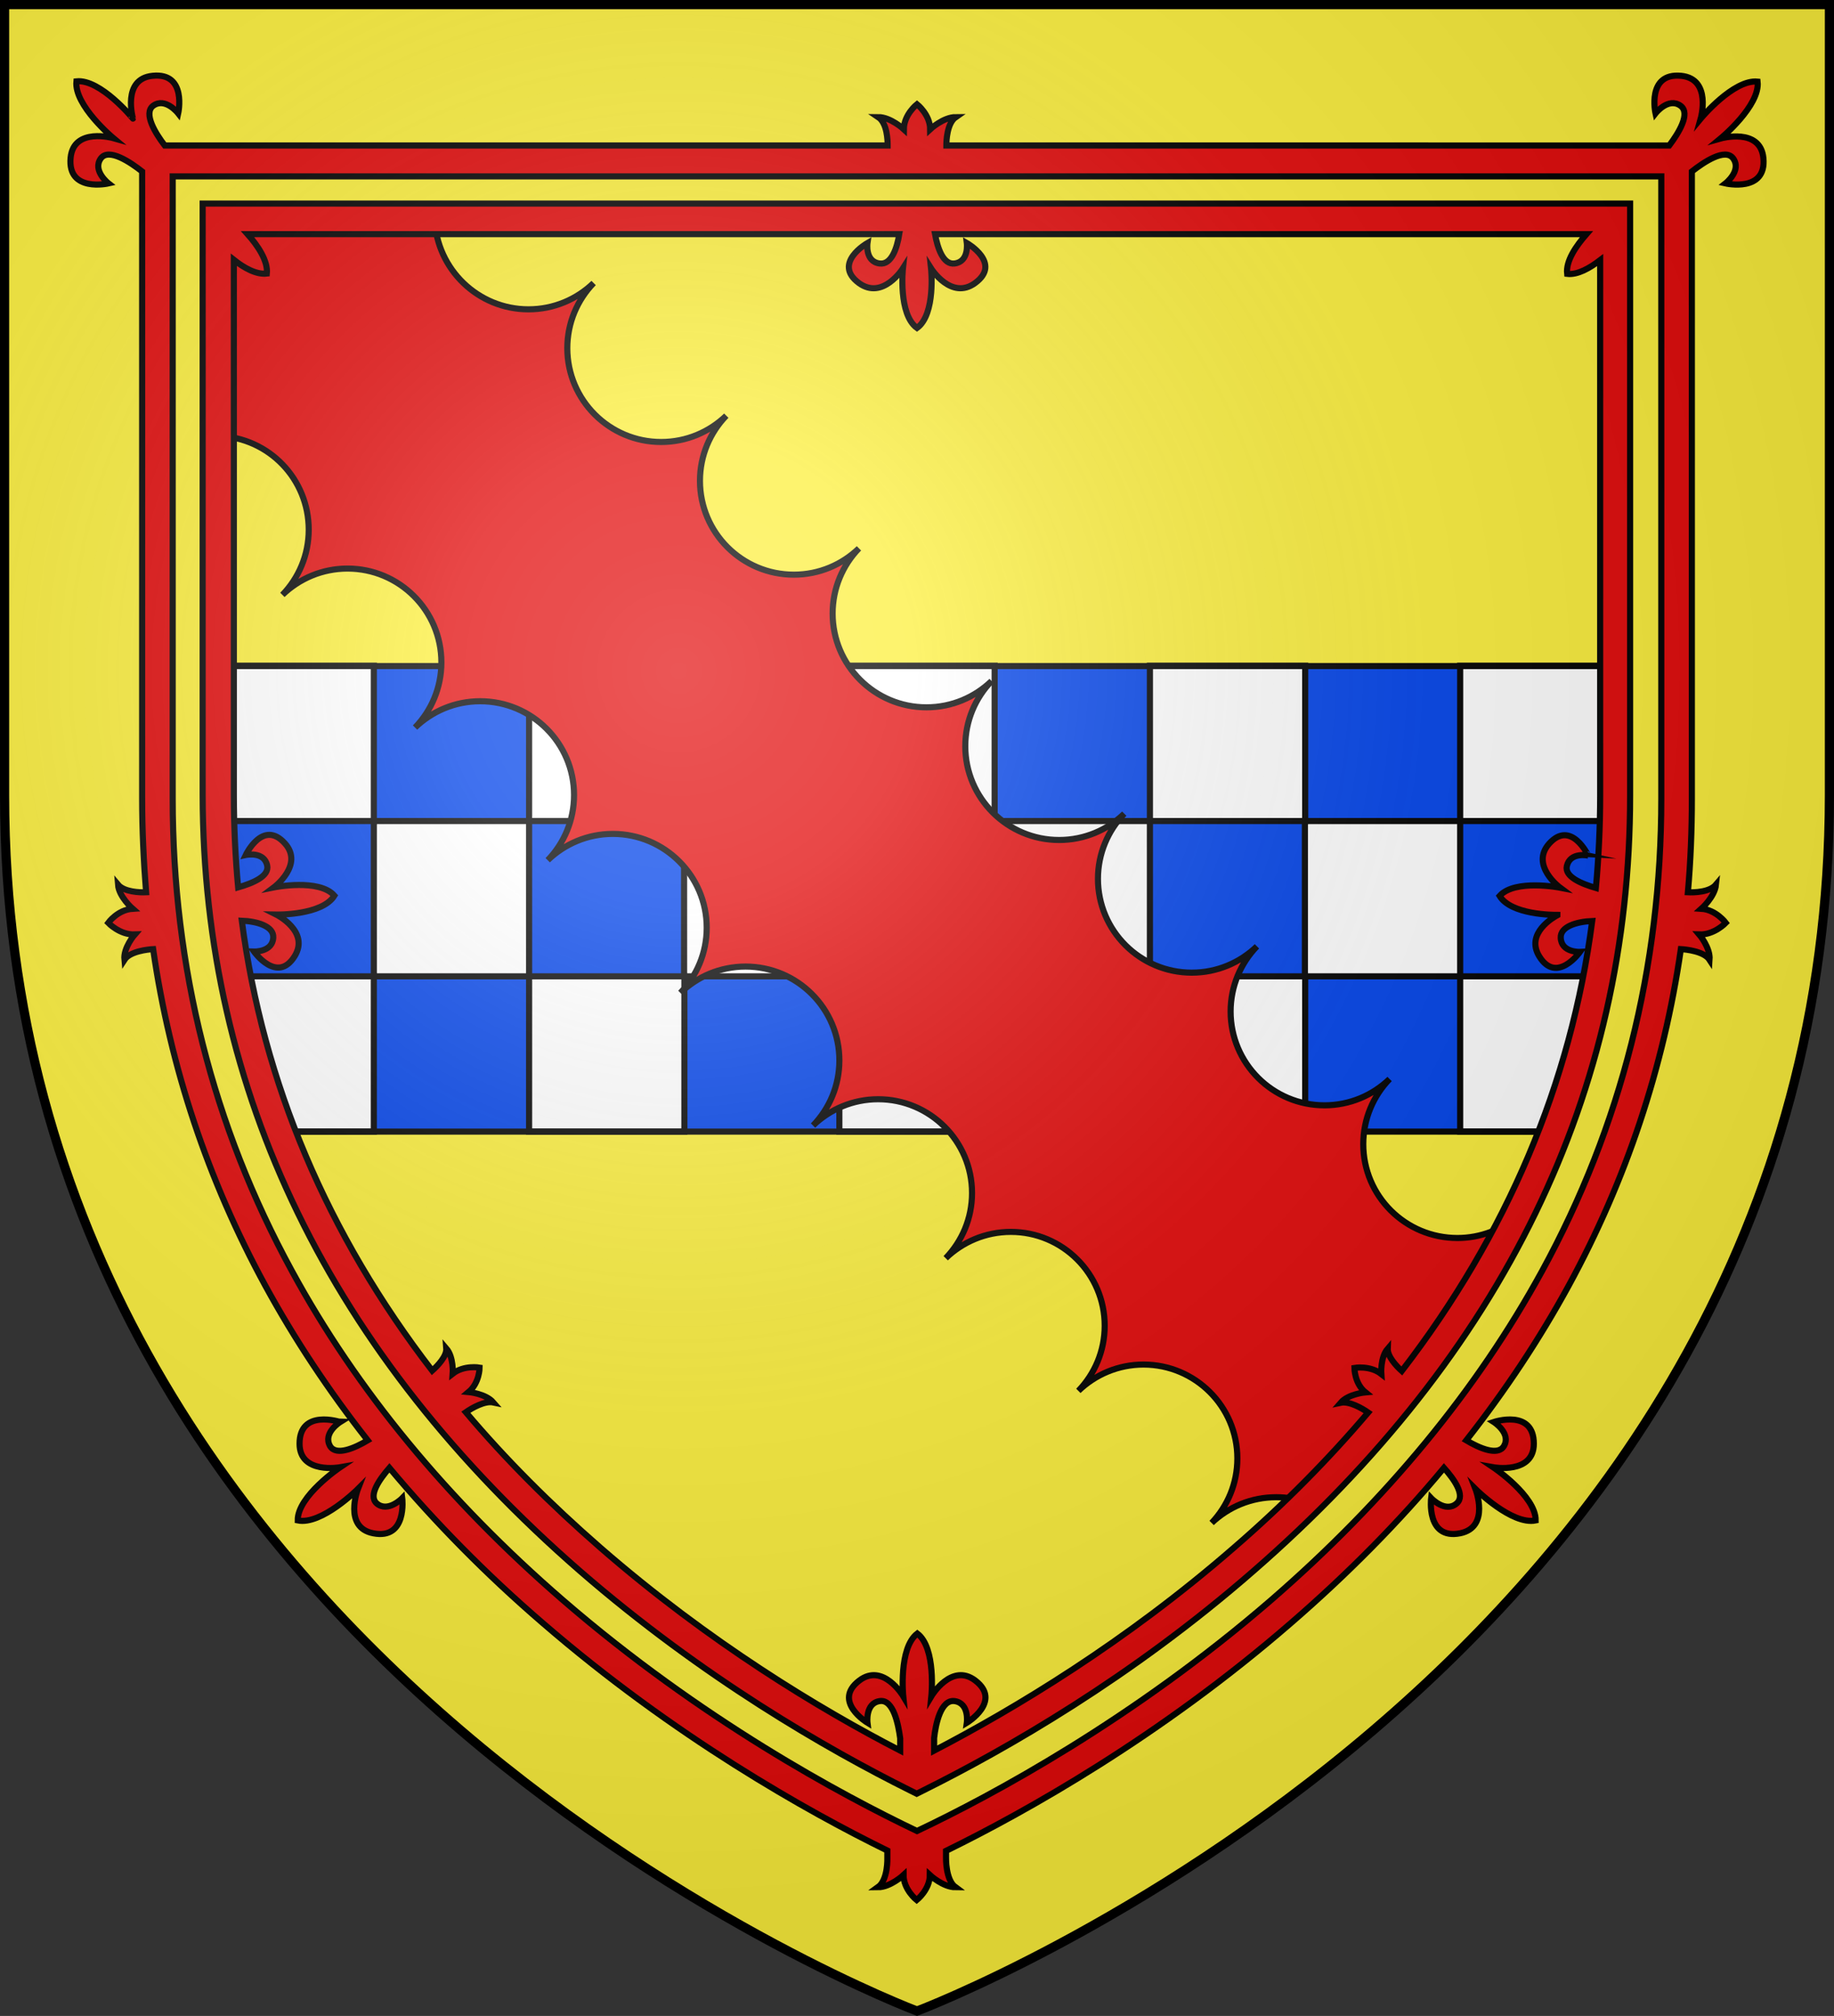
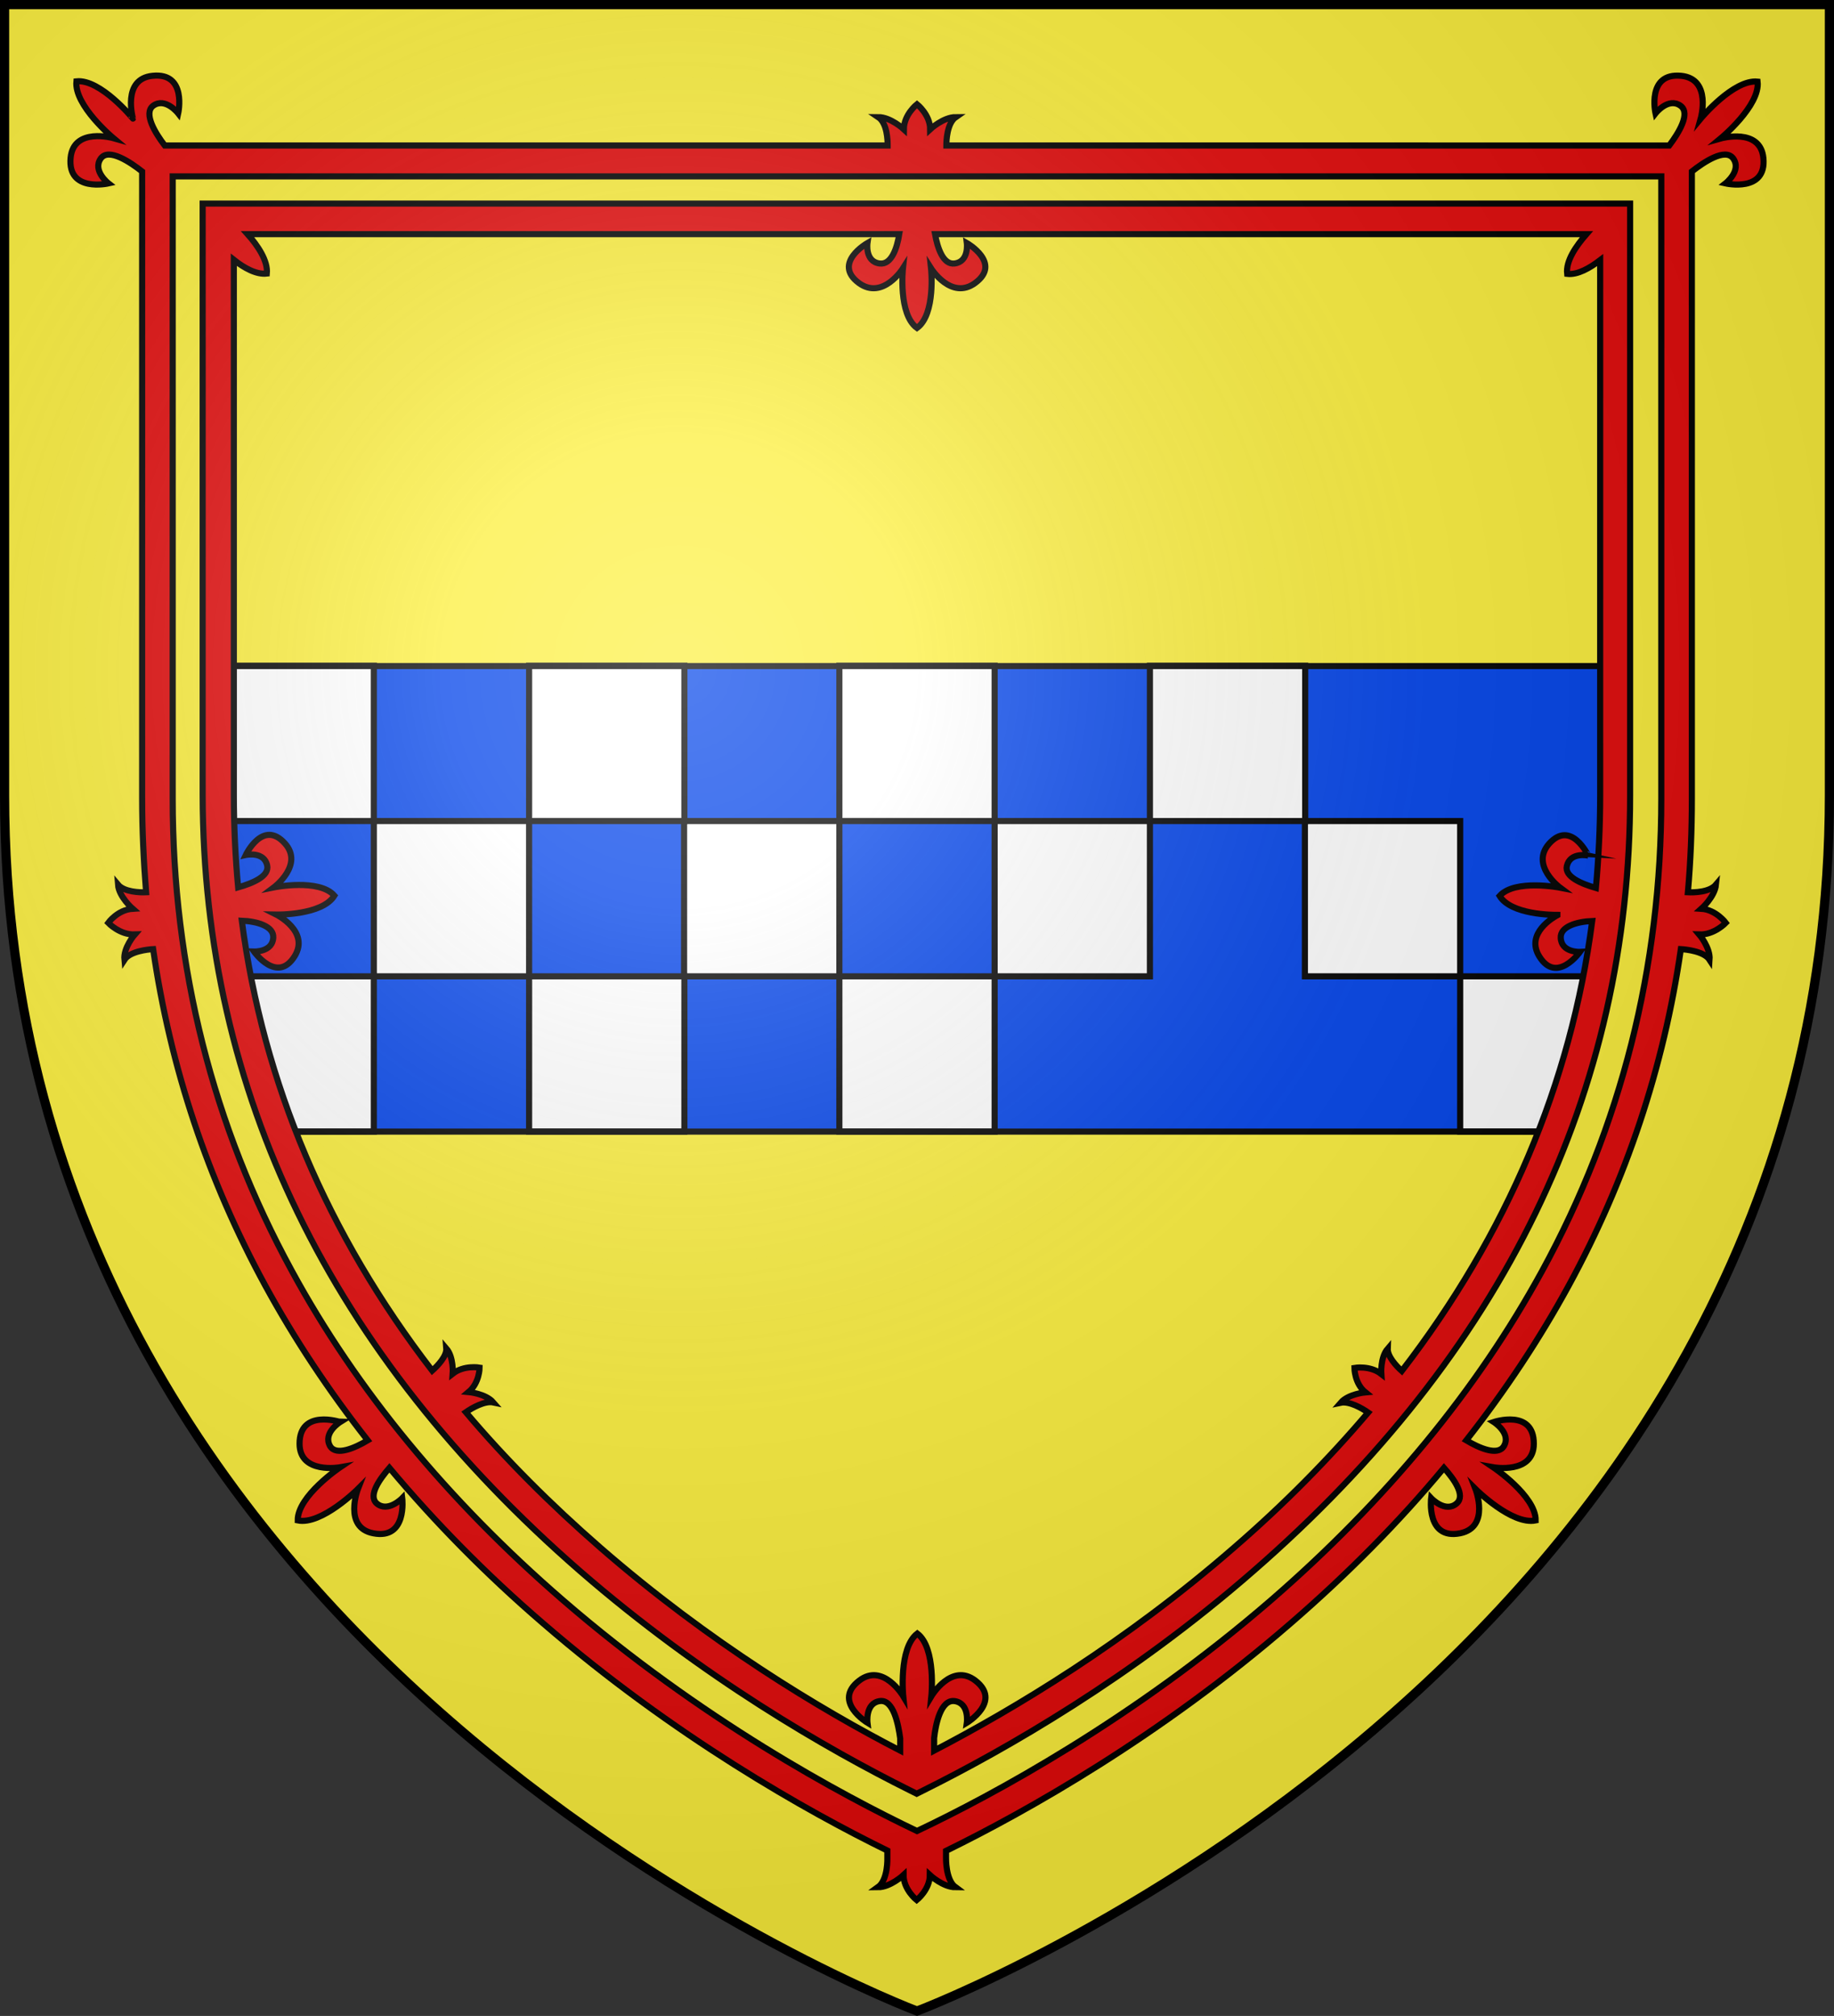
<svg xmlns="http://www.w3.org/2000/svg" xmlns:ns1="http://www.inkscape.org/namespaces/inkscape" xmlns:ns2="http://sodipodi.sourceforge.net/DTD/sodipodi-0.dtd" version="1.1" id="svg2" ns1:export-filename="/Users/olivier/Desktop/Blason Rouge/Blason_Vide_3D.png" ns1:export-xdpi="144" ns1:export-ydpi="144" ns1:output_extension="org.inkscape.output.svg.inkscape" ns1:version="0.91 r13725" ns2:docname="Template.svg" ns2:version="0.32" x="0px" y="0px" viewBox="0 0 600 659.5" style="enable-background:new 0 0 600 659.5;" xml:space="preserve">
  <rect x="0" y="0" width="600" height="659.5" fill="#333333" stroke="none" />
  <style type="text/css">
	.st0{fill:#FCEF3C;}
	.st1{fill:#0042E9;}
	.st2{fill:#FFFF13;}
	.st3{fill:#FFFFFF;stroke:#000000;stroke-width:2;stroke-miterlimit:10;}
	.st4{fill:none;stroke:#000000;stroke-width:2;stroke-miterlimit:10;}
	.st5{fill:none;}
	.st6{fill:#E20909;}
	.st7{fill:#E20909;stroke:#000000;stroke-width:2;stroke-miterlimit:10;}
	.st8{fill:url(#path2875_1_);stroke:#000000;stroke-width:3;stroke-miterlimit:10;}
</style>
  <g id="path2875_4_">
    <path class="st0" d="M300,657.9c0,0,298.5-112.3,298.5-397.8V1.5H1.5v258.6C1.5,545.6,300,657.9,300,657.9z" />
  </g>
  <g id="g6315_1_" ns1:label="3d">
    <g id="g2512_1_" transform="translate(-743.805,-33.735)" ns1:label="Reflet final">
	</g>
  </g>
  <g id="g6318_1_" ns1:label="lens flare">
</g>
  <ns2:namedview bordercolor="#666666" borderopacity="1.0" gridtolerance="10.0" guidetolerance="10.0" height="660px" id="base" ns1:current-layer="svg2" ns1:cx="300" ns1:cy="329.99986" ns1:guide-bbox="true" ns1:pageopacity="0.0" ns1:pageshadow="2" ns1:window-height="856" ns1:window-maximized="0" ns1:window-width="1280" ns1:window-x="-4" ns1:window-y="0" ns1:zoom="1.1560601" objecttolerance="10.0" pagecolor="#ffffff" showgrid="false" showguides="true">
	</ns2:namedview>
  <desc id="desc4">SVG coat of arms</desc>
  <g id="g9370" transform="matrix(0.607,0,0,0.694,-525.206,251.961)">
</g>
  <g>
    <g>
      <path class="st1" d="M71.5,260.2c0,38.6,6.7,75.3,19.9,110h417.2c13.2-34.7,19.9-71.4,19.9-110v-42.3h-457V260.2z" />
      <path class="st2" d="M71.5,260.2v8.5h0.1C71.5,265.8,71.5,263,71.5,260.2z" />
      <g>
        <rect x="122.3" y="268.6" class="st3" width="50.8" height="50.8" />
-         <rect x="376.2" y="319.4" class="st3" width="50.8" height="50.8" />
        <rect x="274.6" y="319.4" class="st3" width="50.8" height="50.8" />
        <rect x="223.8" y="268.6" class="st3" width="50.8" height="50.8" />
        <rect x="325.4" y="268.6" class="st3" width="50.8" height="50.8" />
        <rect x="173.1" y="319.4" class="st3" width="50.8" height="50.8" />
        <path class="st3" d="M122.3,268.6v-50.8H71.5v42.3c0,2.8,0,5.7,0.1,8.5H122.3z" />
        <path class="st3" d="M122.3,319.4H77c3.3,17.4,8.1,34.3,14.4,50.8h30.9V319.4z" />
        <rect x="173.1" y="217.8" class="st3" width="50.8" height="50.8" />
        <path class="st3" d="M477.7,319.4v50.8h30.9c6.3-16.5,11.1-33.4,14.4-50.8H477.7z" />
-         <path class="st3" d="M477.7,217.8v50.8h50.7c0.1-2.8,0.1-5.6,0.1-8.5v-42.3l0,0H477.7z" />
        <rect x="426.9" y="268.6" class="st3" width="50.8" height="50.8" />
        <rect x="376.2" y="217.8" class="st3" width="50.8" height="50.8" />
        <rect x="274.6" y="217.8" class="st3" width="50.8" height="50.8" />
      </g>
      <path class="st4" d="M71.5,260.2c0,38.6,6.7,75.3,19.9,110h417.2c13.2-34.7,19.9-71.4,19.9-110v-42.3h-457V260.2z" />
    </g>
  </g>
-   <path class="st5" d="M496.4,398.2c-2.7,3.2-4.7,7-5.9,11.2C492.6,405.6,494.5,401.9,496.4,398.2z" />
  <path class="st6" d="M498,396.4c-0.4,0.4-0.8,0.8-1.3,1.2c-0.1,0.2-0.2,0.4-0.3,0.6C496.9,397.6,497.4,397,498,396.4z" />
-   <path class="st7" d="M446,374.3c0-8.3,3.3-15.8,8.6-21.3c-5.5,5.3-13,8.6-21.3,8.6c-16.9,0-30.7-13.7-30.7-30.7  c0-8.3,3.3-15.8,8.6-21.3c-5.5,5.3-13,8.6-21.3,8.6c-16.9,0-30.7-13.7-30.7-30.7c0-8.3,3.3-15.8,8.6-21.3c-5.5,5.3-13,8.6-21.3,8.6  c-16.9,0-30.7-13.7-30.7-30.7c0-8.3,3.3-15.8,8.6-21.3c-5.5,5.3-13,8.6-21.3,8.6c-16.9,0-30.7-13.7-30.7-30.7  c0-8.3,3.3-15.8,8.6-21.3c-5.5,5.3-13,8.6-21.3,8.6c-16.9,0-30.7-13.7-30.7-30.7c0-8.3,3.3-15.8,8.6-21.3c-5.5,5.3-13,8.6-21.3,8.6  c-16.9,0-30.7-13.7-30.7-30.7c0-8.3,3.3-15.8,8.6-21.3c-5.5,5.3-13,8.6-21.3,8.6c-16.5,0-30-13.1-30.7-29.5H71.5v70.9  c16.5,0.6,29.5,14.1,29.5,30.7c0,8.3-3.3,15.8-8.6,21.3c5.5-5.3,13-8.6,21.3-8.6c16.9,0,30.7,13.7,30.7,30.7  c0,8.3-3.3,15.8-8.6,21.3c5.5-5.3,13-8.6,21.3-8.6c16.9,0,30.7,13.7,30.7,30.7c0,8.3-3.3,15.8-8.6,21.3c5.5-5.3,13-8.6,21.3-8.6  c16.9,0,30.7,13.7,30.7,30.7c0,8.3-3.3,15.8-8.6,21.3c5.5-5.3,13-8.6,21.3-8.6c16.9,0,30.7,13.7,30.7,30.7c0,8.3-3.3,15.8-8.6,21.3  c5.5-5.3,13-8.6,21.3-8.6c16.9,0,30.7,13.7,30.7,30.7c0,8.3-3.3,15.8-8.6,21.3c5.5-5.3,13-8.6,21.3-8.6c16.9,0,30.7,13.7,30.7,30.7  c0,8.3-3.3,15.8-8.6,21.3c5.5-5.3,13-8.6,21.3-8.6c16.9,0,30.7,13.7,30.7,30.7c0,8.2-3.2,15.6-8.4,21.1c5.5-5.2,12.9-8.4,21.1-8.4  c3.6,0,7,0.6,10.1,1.7c26-25.7,47-53.1,63-82.1c1.2-4.2,3.2-8,5.9-11.2c0.1-0.2,0.2-0.4,0.3-0.6c-5.4,4.6-12.4,7.4-20,7.4  C459.8,405,446,391.3,446,374.3z" />
  <g>
    <path class="st7" d="M189.8,514c40.1,34.8,80.8,58.2,107.9,71.7l2.2,1.1l2.2-1.1C329.2,572.2,370,548.9,410,514   c81.8-71.2,123.3-156.6,123.3-253.8V66.6h-467v193.6C66.5,357.4,108,442.8,189.8,514z M76.5,85c3.4,2.7,7.4,4.9,10.8,4.5   c0.4-4.2-3-9.2-6.3-12.9h213.2c-0.7,4.4-2.5,10.1-6.4,9.6c-4.9-0.6-4-6.7-4-6.7s-11.6,6.6-2.8,13.1c7.8,5.7,14.4-4.8,14.4-4.8   s-1.6,15,4.6,19.5c6.2-4.5,4.6-19.5,4.6-19.5s6.6,10.5,14.4,4.8c8.9-6.5-2.7-13.1-2.7-13.1s0.8,6.1-4,6.7c-3.8,0.5-5.6-5.2-6.4-9.6   H519c-3.3,3.8-6.8,8.7-6.3,13c3.4,0.4,7.4-1.9,10.8-4.5v175.2c0,10.2-0.5,20.3-1.4,30.2c-4.8-1.4-10.3-3.7-9.5-7.2   c1.1-4.7,7-3.4,7-3.4S514,268,506.8,276c-6.3,7.1,3.6,14.4,3.6,14.4s-14.8-2.9-19.8,2.7c3.8,6.2,17.5,6.2,18.9,6.2v0.1   c-1.1,0.6-10.6,5.9-5.9,13.5c5.7,9.2,13.3-1.5,13.3-1.5s-6.1,0.3-6.3-4.6c-0.2-3.7,5.3-5.3,10.3-5.5c-7,53.3-27.9,102.5-62.3,147.2   c-1.9-1.7-4.7-4.8-4.6-7.3c-2.5,2.9-2.1,8.3-2.1,8.3c-3.7-2.9-8.8-2-8.8-2s0,5.1,3.6,8c0,0-5.6,0.5-8.1,3.4c2.8-0.6,7,1.8,9,3.2   c-13,15.3-27.6,30.1-43.9,44.2c-35.6,31-71.8,52.7-98.1,66.4v-4.1l0,0c0.5-4.6,2.2-12.7,6.7-12.1c4.9,0.7,4,7.1,4,7.1   s11.6-7,2.8-13.8c-7.8-6-14.4,5.1-14.4,5.1s1.6-15.8-4.6-20.5c-6.2,4.8-4.6,20.5-4.6,20.5s-6.6-11.1-14.4-5.1   c-8.9,6.8,2.7,13.8,2.7,13.8s-0.8-6.4,4-7.1c4.5-0.7,6.1,7.7,6.7,12.2v4c-26.3-13.6-62.5-35.4-98.1-66.4   c-16.3-14.2-31-28.9-44-44.3c2-1.4,6.2-3.8,9-3.2c-2.5-2.9-8.1-3.4-8.1-3.4c3.6-3,3.6-8,3.6-8s-5.1-0.9-8.8,2c0,0,0.4-5.4-2.1-8.3   c0.2,2.5-2.7,5.6-4.6,7.3c-34.4-44.7-55.3-94-62.3-147.2c5,0.2,10.5,1.8,10.3,5.5c-0.2,4.8-6.3,4.6-6.3,4.6s7.6,10.7,13.3,1.5   c5-8.1-6-13.6-6-13.6s15,0.3,19-6.2c-5-5.7-19.8-2.7-19.8-2.7s9.9-7.4,3.6-14.4c-7.2-8-12.8,3.8-12.8,3.8s6-1.3,7,3.4   c0.8,3.5-4.6,5.8-9.5,7.2c-0.9-9.9-1.4-20-1.4-30.2L76.5,85L76.5,85z" />
    <path class="st7" d="M576.9,51.7c-1-10.1-14-6.4-14-6.4s13-10.7,12.1-18.6c-7.9-0.8-18.6,12.1-18.6,12.1s3.7-13-6.4-14   c-11.4-1.1-8.4,12.3-8.4,12.3s4.2-5.4,8.2-2.5c3.4,2.5-0.7,9-3.7,13H309.6c0-1.5,0.2-7.3,3.1-9.3c-4.1,0-8.4,4-8.4,4   c0-4.8-4.3-8.2-4.3-8.2s-4.3,3.4-4.3,8.2c0,0-4.3-4-8.4-4c3,2,3.1,7.8,3.1,9.3H53.9c-3-3.9-7.1-10.5-3.8-13c4-2.9,8.2,2.5,8.2,2.5   s3-13.5-8.4-12.3c-10.1,1-6.4,14-6.4,14S32.9,25.8,25,26.6c-0.8,7.9,12.1,18.6,12.1,18.6s-13-3.7-14,6.4C22,63.1,35.5,60,35.5,60   s-5.4-4.2-2.5-8.2c2.6-3.5,9.7,1.3,13.5,4.3v205.2c0,10.3,0.5,20.5,1.3,30.6c-2.1,0.1-7.2-0.1-9.2-2.5c0.3,4,4.8,7.9,4.8,7.9   c-4.9,0.3-8,4.6-8,4.6s3.8,4,8.7,3.8c0,0-3.8,4.3-3.4,8.3c1.8-2.8,7.7-3.4,9.4-3.5c5.6,38.7,17.9,75.6,36.7,110.1   c9.5,17.4,20.7,34.3,33.5,50.6c-4.2,2.5-10.3,5.2-12.3,1.9c-2.5-4.3,3.3-7.9,3.3-7.9S98,460.8,98,472.3c0,10.1,13.3,7.7,13.3,7.7   s-14,9.4-13.9,17.4c7.8,1.6,19.7-10.3,19.7-10.3s-4.9,12.6,5,14.5c11.2,2.2,9.5-11.5,9.5-11.5s-4.7,4.9-8.4,1.7   c-2.8-2.6,1-7.9,4.2-11.6c14.8,17.7,31.5,34.7,50.2,50.8c42.9,37.1,86.6,61.6,112.7,74.4v2.3c0,0,0.3,7.3-3.1,9.7   c4.1,0,8.4-4,8.4-4c0,4.8,4.3,8.2,4.3,8.2s4.3-3.4,4.3-8.2c0,0,4.3,4,8.4,4c-3.3-2.4-3.1-9.7-3.1-9.7v-2.2   c26.1-12.8,69.9-37.3,112.8-74.5c18.6-16.1,35.4-33.1,50.1-50.8c3.3,3.7,7.1,9,4.2,11.6c-3.7,3.3-8.4-1.7-8.4-1.7   s-1.7,13.7,9.5,11.5c9.9-2,5-14.5,5-14.5s11.9,11.9,19.7,10.3c0.1-8-13.9-17.4-13.9-17.4s13.3,2.4,13.3-7.7   c0-11.5-13.1-7.1-13.1-7.1s5.8,3.7,3.3,7.9c-2,3.3-8.1,0.6-12.3-1.9c12.8-16.3,24-33.2,33.5-50.6c18.8-34.5,31.1-71.4,36.7-110.1   c1.7,0.1,7.6,0.7,9.4,3.5c0.3-4-3.4-8.3-3.4-8.3c4.9,0.2,8.7-3.8,8.7-3.8s-3.2-4.3-8-4.6c0,0,4.4-3.9,4.8-7.9   c-2.1,2.5-7.2,2.6-9.2,2.5c0.9-10.1,1.3-20.3,1.3-30.6V56.1c3.8-3,10.9-7.8,13.5-4.3c2.9,4-2.5,8.2-2.5,8.2S578,63.1,576.9,51.7z    M543.5,261.3c0,55.1-13.1,107.1-39,154.5c-21.2,38.8-51,75-88.7,107.7c-45.1,39-91.1,63.8-115.8,75.5   c-24.7-11.8-70.7-36.5-115.8-75.5c-37.7-32.6-67.6-68.9-88.7-107.7c-25.9-47.4-39-99.4-39-154.5V57.7h487V261.3z" />
  </g>
  <radialGradient id="path2875_1_" cx="-23.223" cy="-52.896" r="299.822" gradientTransform="matrix(1.353 0 0 1.349 253.495 290.793)" gradientUnits="userSpaceOnUse">
    <stop offset="0" style="stop-color:#FFFFFF;stop-opacity:0.314" />
    <stop offset="0.19" style="stop-color:#FFFFFF;stop-opacity:0.251" />
    <stop offset="0.6" style="stop-color:#6B6B6B;stop-opacity:0.126" />
    <stop offset="1" style="stop-color:#000000;stop-opacity:0.126" />
  </radialGradient>
  <path id="path2875_3_" class="st8" d="M300,657.9c0,0,298.5-112.3,298.5-397.8V1.5H1.5v258.6C1.5,545.6,300,657.9,300,657.9z" />
</svg>